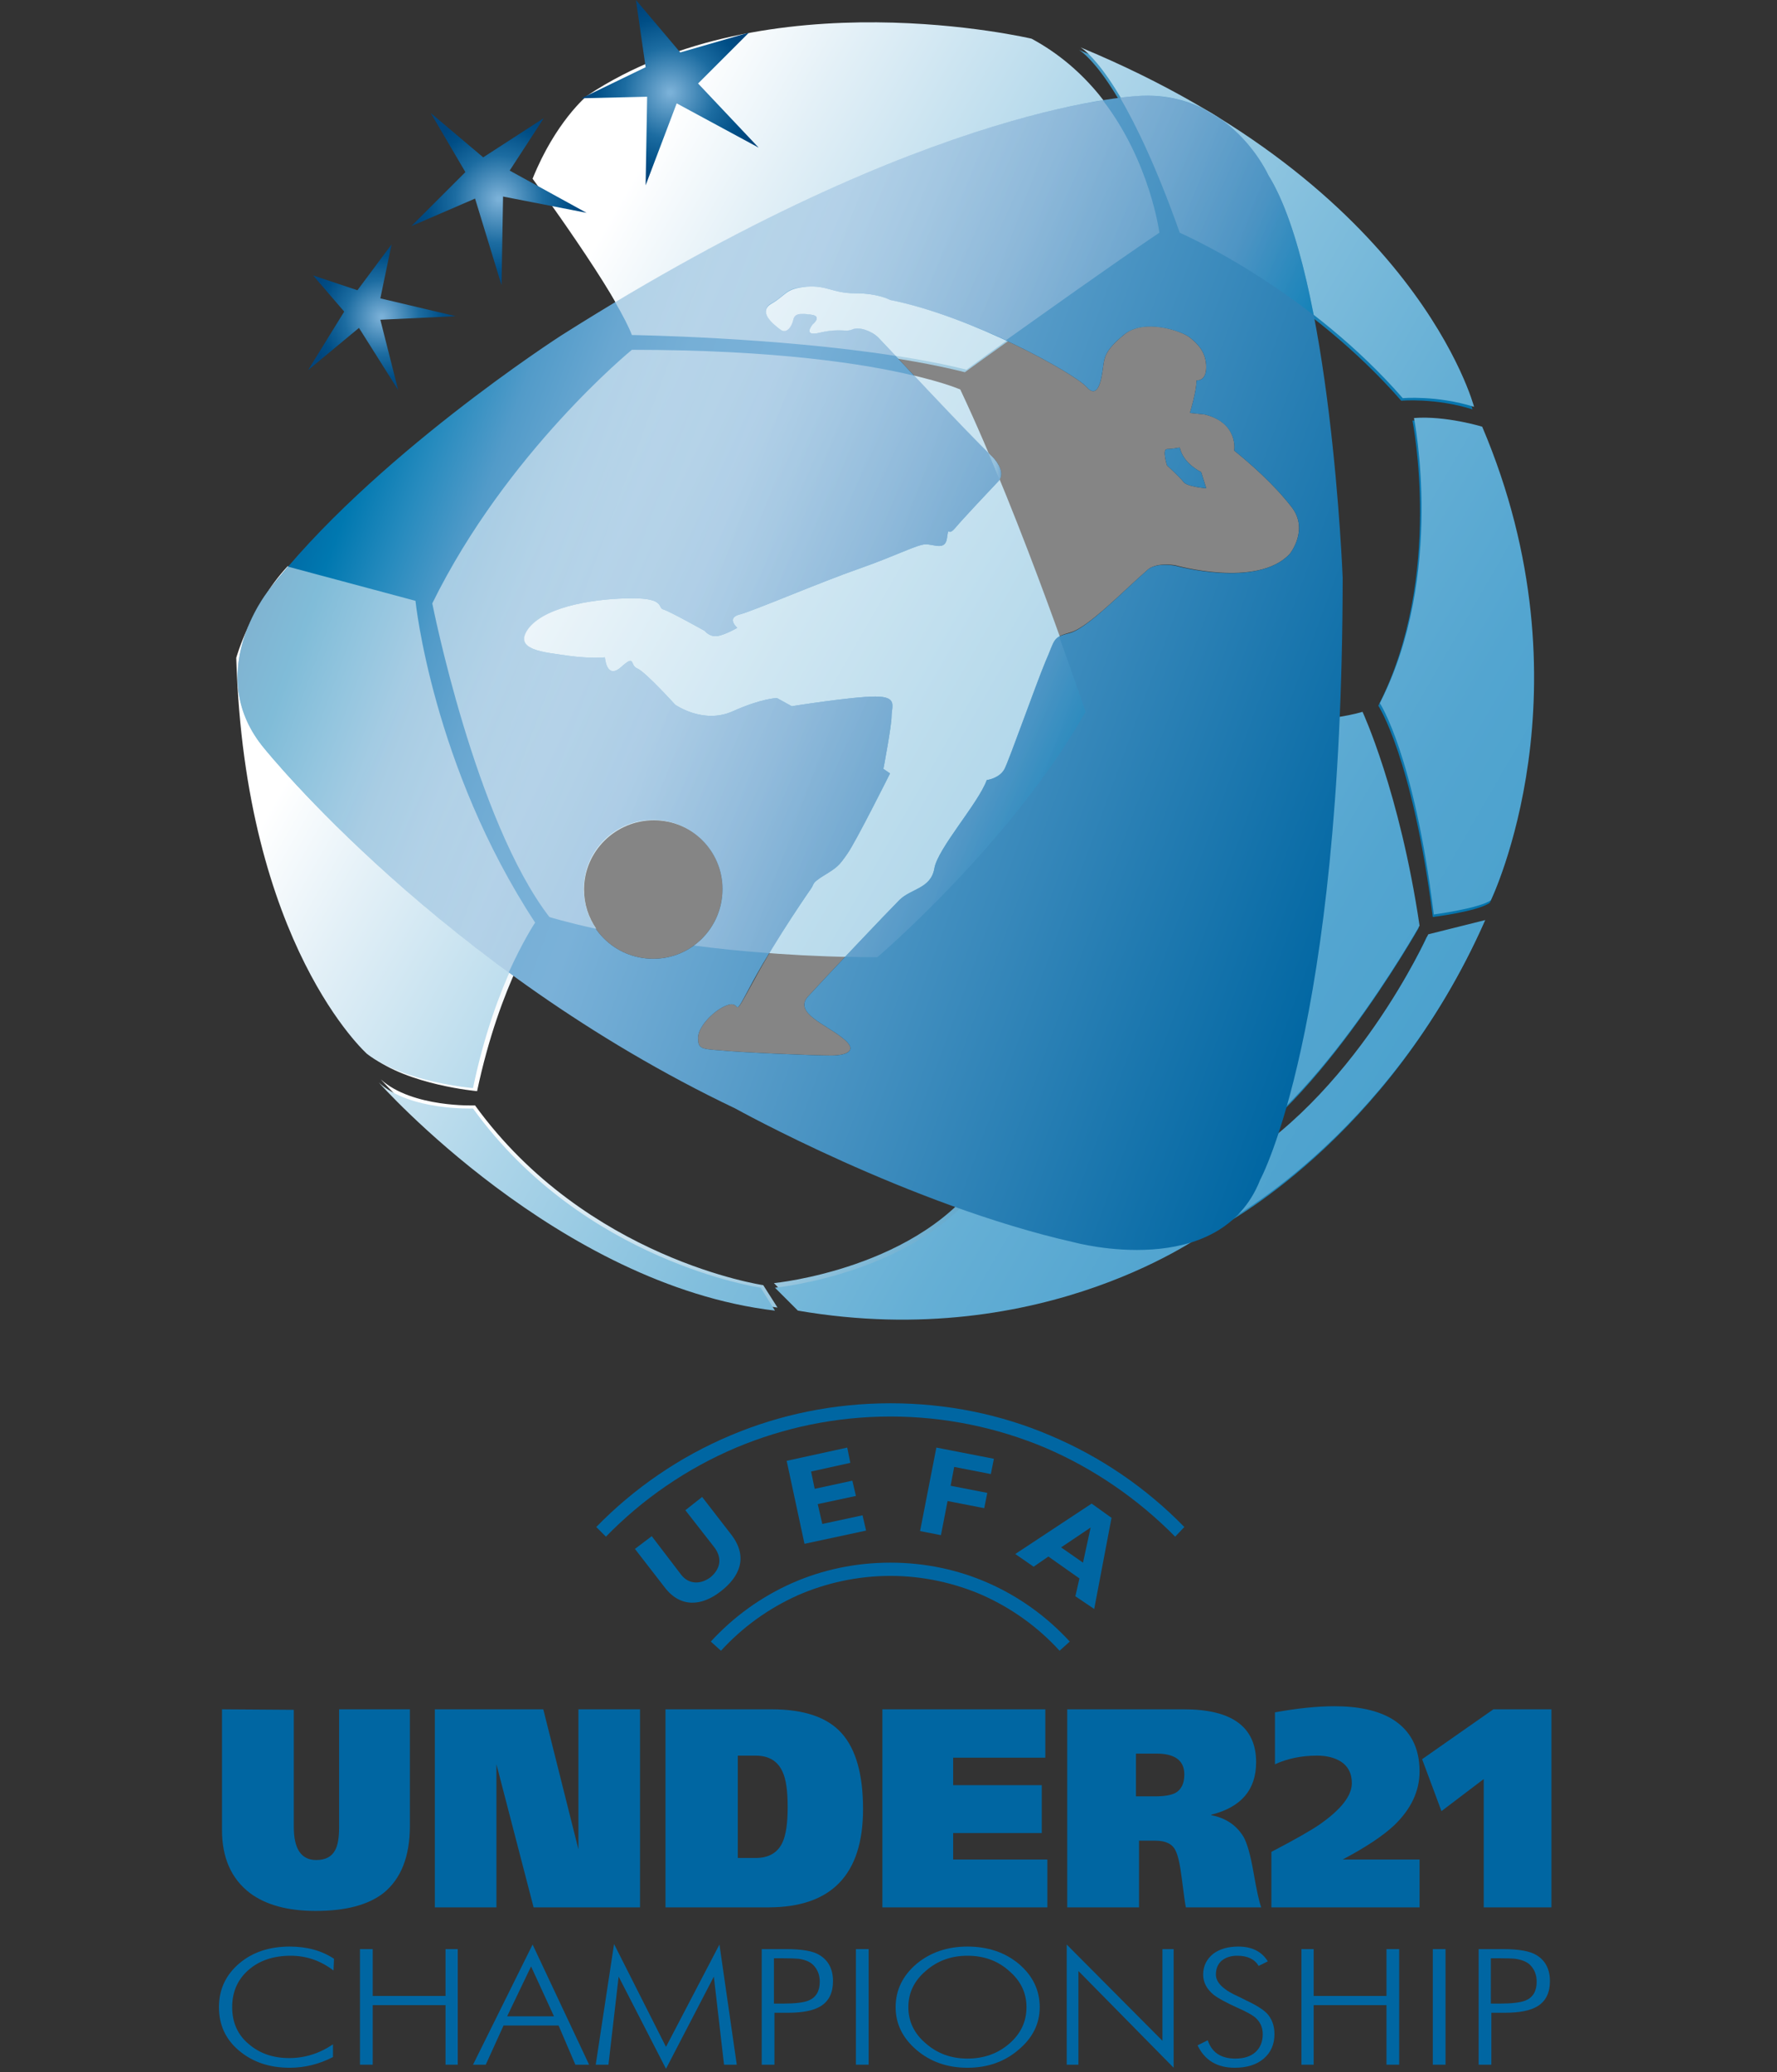
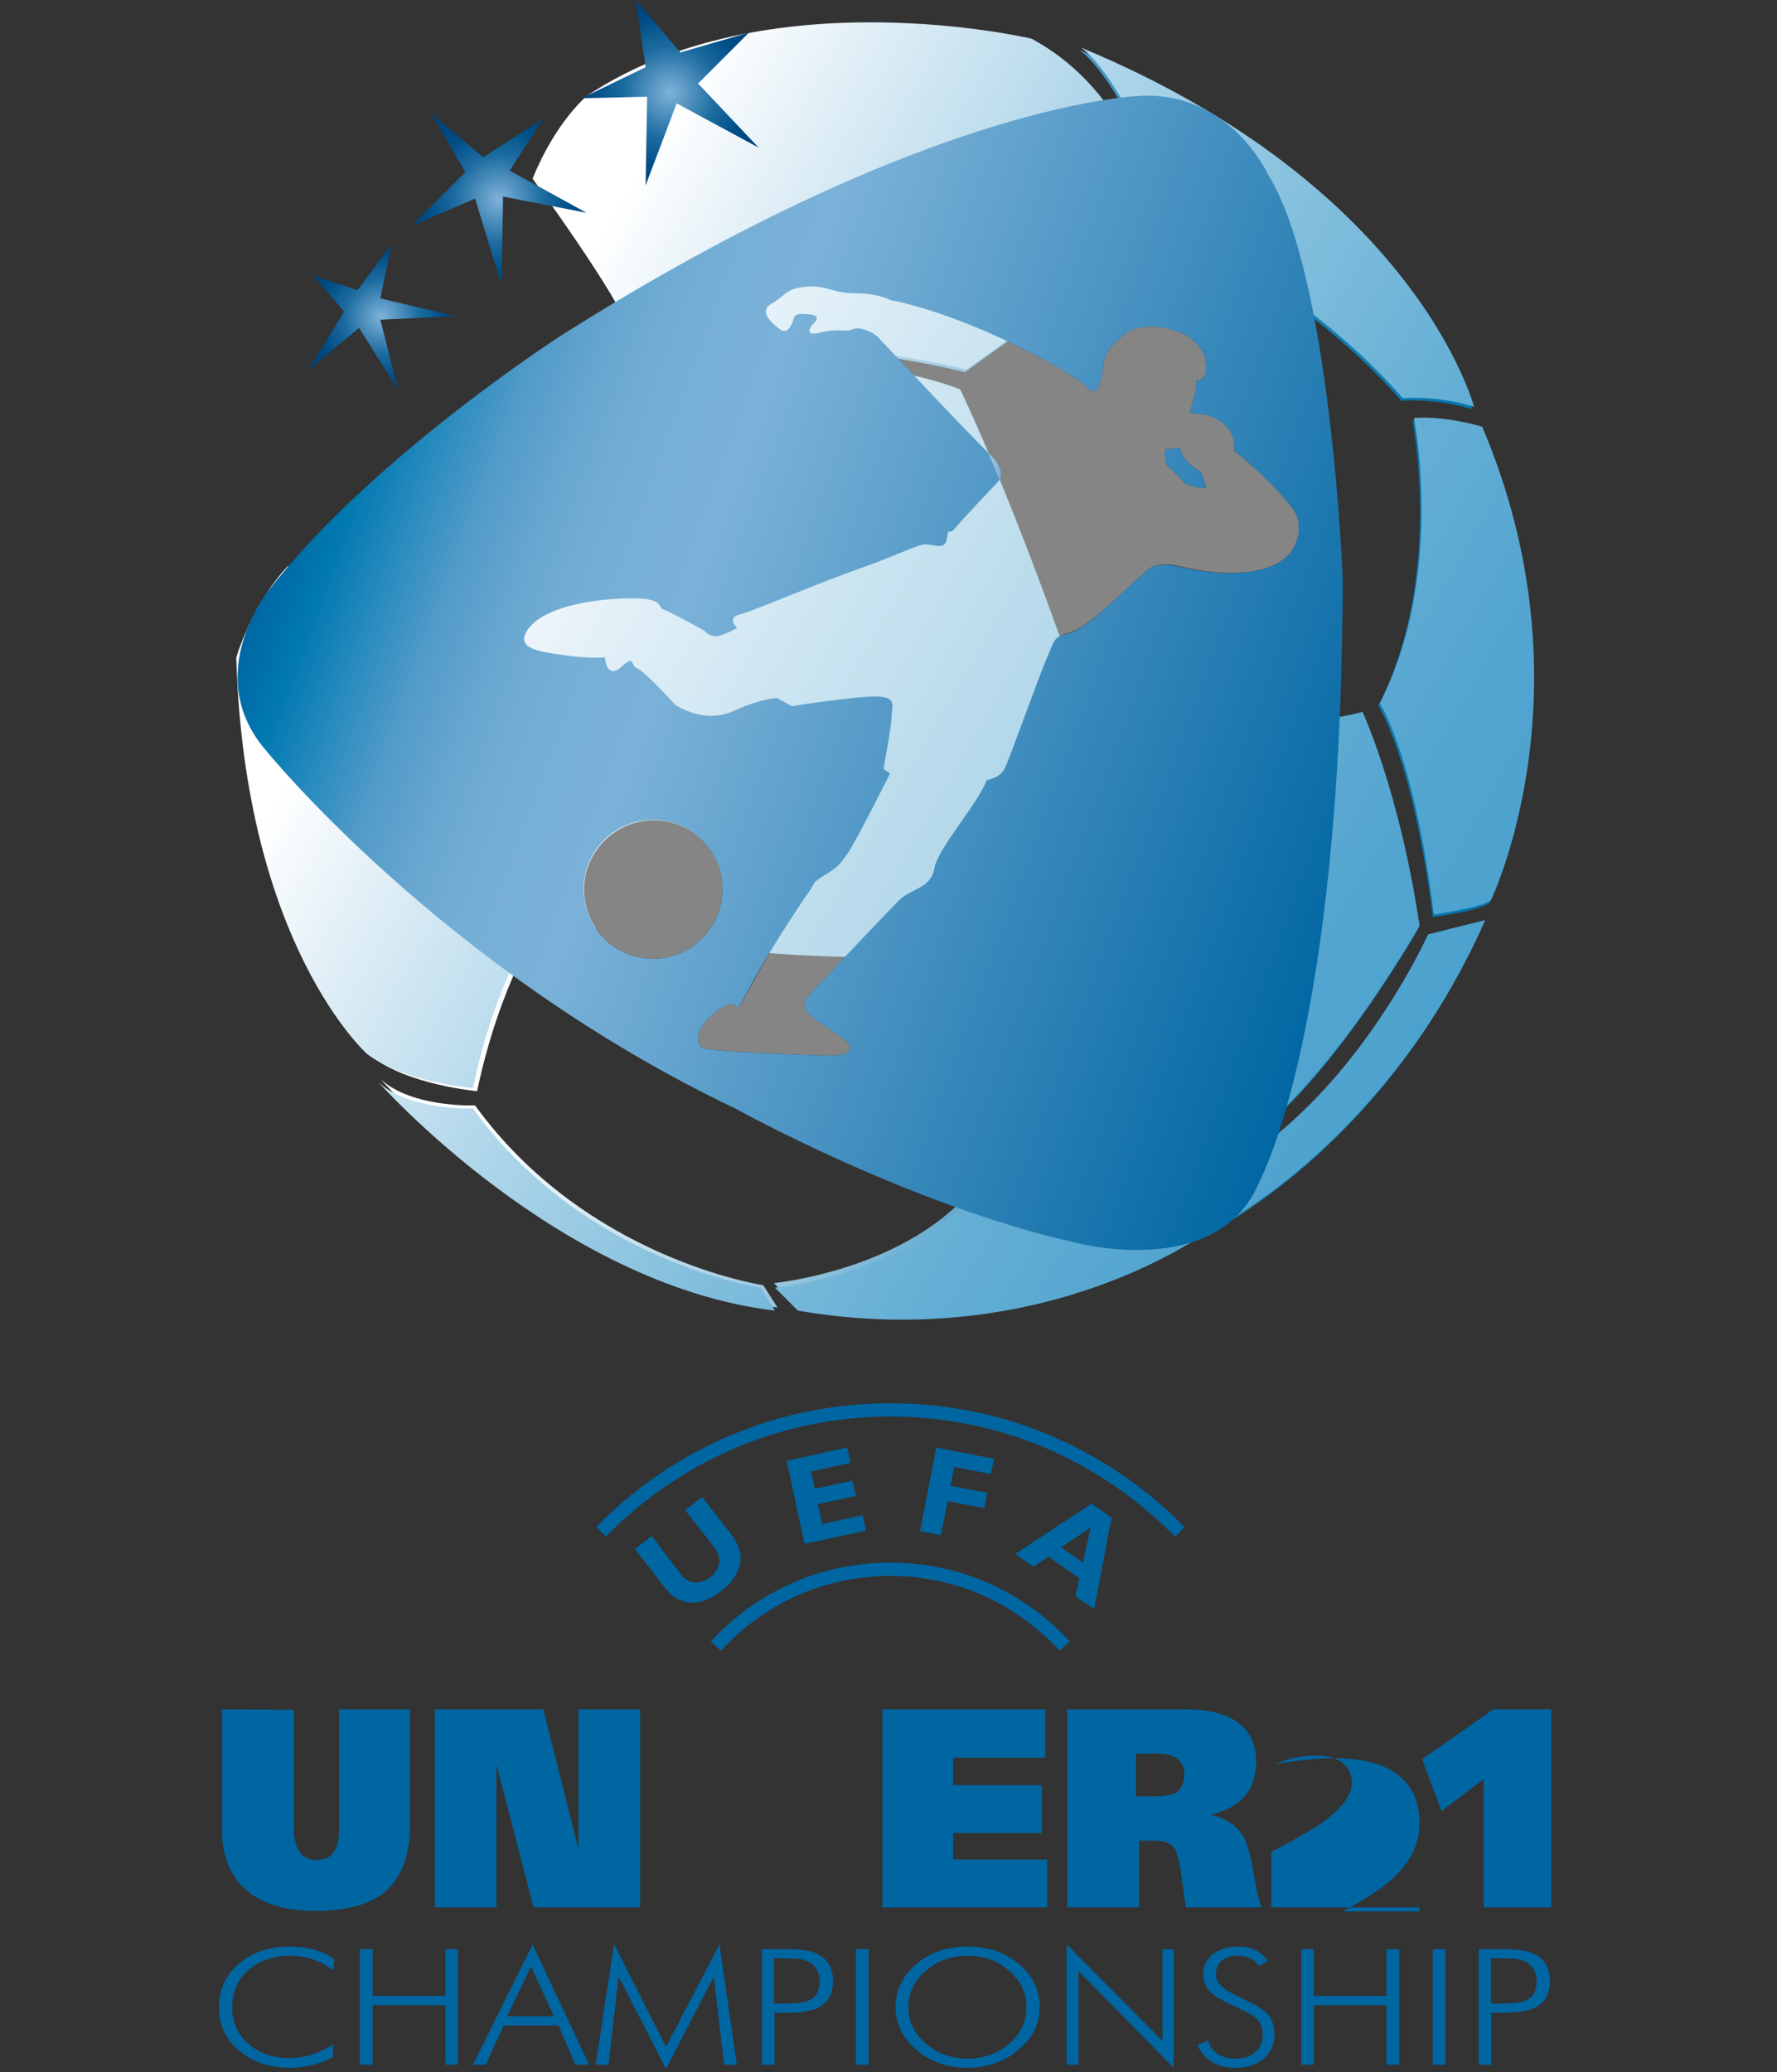
<svg xmlns="http://www.w3.org/2000/svg" version="1.2" viewBox="0 0 349 407" width="349" height="407">
  <rect x="0" y="0" width="349" height="407" fill="#333333" stroke="none" />
  <title>UEFA_Under21_Championship-svg</title>
  <defs>
    <linearGradient id="g1" x2="1" gradientUnits="userSpaceOnUse" gradientTransform="matrix(253.836,0,0,253.351,47.204,131.58)">
      <stop offset=".185" stop-color="#ffffff" />
      <stop offset=".267" stop-color="#d9eaf3" />
      <stop offset=".42" stop-color="#98c6de" />
      <stop offset=".567" stop-color="#62a8cc" />
      <stop offset=".702" stop-color="#3891be" />
      <stop offset=".823" stop-color="#1980b4" />
      <stop offset=".927" stop-color="#0776ae" />
      <stop offset="1" stop-color="#0072ac" />
    </linearGradient>
    <linearGradient id="g2" x2="1" gradientUnits="userSpaceOnUse" gradientTransform="matrix(208.089,120.14,-127.055,220.066,75.982,75.411)">
      <stop offset=".09" stop-color="#ffffff" />
      <stop offset=".188" stop-color="#e3f0f7" />
      <stop offset=".391" stop-color="#add5e9" />
      <stop offset=".581" stop-color="#83bfdd" />
      <stop offset=".751" stop-color="#65afd5" />
      <stop offset=".897" stop-color="#53a5d0" />
      <stop offset="1" stop-color="#4ca2ce" />
    </linearGradient>
    <radialGradient id="g3" cx="0" cy="0" r="1" gradientUnits="userSpaceOnUse" gradientTransform="matrix(17.79,0,0,17.79,131.633,18.188)">
      <stop offset=".022" stop-color="#7ab1d8" />
      <stop offset=".064" stop-color="#72aad2" />
      <stop offset=".506" stop-color="#1c6ca1" />
      <stop offset=".83" stop-color="#004e86" />
      <stop offset="1" stop-color="#00457d" />
    </radialGradient>
    <radialGradient id="g4" cx="0" cy="0" r="1" gradientUnits="userSpaceOnUse" gradientTransform="matrix(17.061,0,0,17.061,97.995,39.111)">
      <stop offset=".022" stop-color="#7ab1d8" />
      <stop offset=".064" stop-color="#72aad2" />
      <stop offset=".506" stop-color="#1c6ca1" />
      <stop offset=".83" stop-color="#004e86" />
      <stop offset="1" stop-color="#00457d" />
    </radialGradient>
    <radialGradient id="g5" cx="0" cy="0" r="1" gradientUnits="userSpaceOnUse" gradientTransform="matrix(14.406,0,0,14.406,74.979,62.288)">
      <stop offset=".022" stop-color="#7ab1d8" />
      <stop offset=".064" stop-color="#72aad2" />
      <stop offset=".506" stop-color="#1c6ca1" />
      <stop offset=".83" stop-color="#004e86" />
      <stop offset="1" stop-color="#00457d" />
    </radialGradient>
    <linearGradient id="g6" x2="1" gradientUnits="userSpaceOnUse" gradientTransform="matrix(210.706,76.691,-75.08,206.28,65.861,75.932)">
      <stop offset="0" stop-color="#0066a2" />
      <stop offset=".049" stop-color="#0078b0" />
      <stop offset=".101" stop-color="#278bbe" />
      <stop offset=".157" stop-color="#529bc9" />
      <stop offset=".216" stop-color="#69a7d1" />
      <stop offset=".28" stop-color="#76afd6" />
      <stop offset=".36" stop-color="#7ab1d8" />
      <stop offset="1" stop-color="#0066a2" />
    </linearGradient>
    <linearGradient id="g7" x2="1" gradientUnits="userSpaceOnUse" gradientTransform="matrix(2.68,0,0,5.506,193.993,91.553)">
      <stop offset=".332" stop-color="#ffffff" />
      <stop offset=".461" stop-color="#fbfcfd" />
      <stop offset=".601" stop-color="#eef3f8" />
      <stop offset=".746" stop-color="#d9e3ef" />
      <stop offset=".894" stop-color="#bbcfe3" />
      <stop offset="1" stop-color="#9fbdd9" />
    </linearGradient>
    <linearGradient id="g8" x2="1" gradientUnits="userSpaceOnUse" gradientTransform="matrix(4.172,0,0,2.53,236.035,22.469)">
      <stop offset=".332" stop-color="#ffffff" />
      <stop offset=".461" stop-color="#fbfcfd" />
      <stop offset=".601" stop-color="#eef3f8" />
      <stop offset=".746" stop-color="#d9e3ef" />
      <stop offset=".894" stop-color="#bbcfe3" />
      <stop offset="1" stop-color="#9fbdd9" />
    </linearGradient>
    <linearGradient id="g9" x2="1" gradientUnits="userSpaceOnUse" gradientTransform="matrix(148.509,69.251,-89.342,191.594,76.5,63.437)">
      <stop offset=".185" stop-color="#ffffff" />
      <stop offset=".29" stop-color="#fbfcfd" />
      <stop offset=".403" stop-color="#f0f4f9" />
      <stop offset=".521" stop-color="#dbe6f2" />
      <stop offset=".641" stop-color="#bed2e8" />
      <stop offset=".763" stop-color="#96bbdb" />
      <stop offset=".886" stop-color="#619fcc" />
      <stop offset="1" stop-color="#0085bd" />
    </linearGradient>
  </defs>
  <style>
		.s0 { fill: url(#g1) } 
		.s1 { fill: url(#g2) } 
		.s2 { opacity: .4;fill: #ffffff } 
		.s3 { fill: url(#g3) } 
		.s4 { fill: url(#g4) } 
		.s5 { fill: url(#g5) } 
		.s6 { fill: url(#g6) } 
		.s7 { opacity: .4;fill: url(#g7) } 
		.s8 { opacity: .4;fill: url(#g8) } 
		.s9 { fill: url(#g9) } 
		.s10 { fill: #0066a2 } 
	</style>
  <g id="Layer">
    <path id="Layer" class="s0" d="m231.5 46.2q0 0 0.3 0.1c2.8 1.3 25.5 11.9 43.4 32.4 0 0 6.7-0.6 14 1.7 0 0-11.2-43.1-77.3-70.6 0 0 8.4 4.5 19.6 36.4zm-138.2 170.9c0 0-12.3 0.5-18.5-5.1 0 0 35.3 39.8 77.9 44.8l-2.8-4.4c0 0-34.7-5.1-56.6-35.3zm96.2-144c0 0 22.4-16.2 38.1-26.9 0 0-3.4-26.3-25.2-38.1 0 0-52.1-12.3-87.4 11.2 0 0-4.8 5.3-9.3 16.5 0 0 15.6 22.2 18.4 30.1 0 0 40.7 1 65.4 7.2zm-83.5 108.7c-20.1-30.8-23.5-63.3-23.5-63.3l-25.2-6.7c-7.3 7.8-10.1 17.9-10.1 17.9 1.7 56.5 25.8 77.8 25.8 77.8 7.2 5.6 20.7 6.8 20.7 6.8 4.5-21.3 12.3-32.5 12.3-32.5zm184.9-97.5c0 0-7.3-2.2-13.5-1.7 0 0 6.2 30.8-6.7 56 0 0 6.7 10.1 10.7 41.5 0 0 8.9-1.1 11.2-2.8 0 0 20.1-41.5-1.7-93zm-51 146.2l-0.6 10.6c0 0 33.1-16.8 52.1-59.9l-11.2 2.8c0 0-14.5 32.5-40.3 46.5zm38.7-48.2c-4-26.3-11.2-42-11.2-42-12.9 3.9-52.1 1.7-52.1 1.7-14 24.6-41.5 48.7-41.5 48.7 15.7 25.2 20.7 38.1 20.7 38.1 21.3 4.5 43.2-0.5 43.2-0.5 19-7.3 40.9-46 40.9-46zm-85.2 47.9c-12.3 19-41.4 21.8-41.4 21.8l4.4 4.5c48.8 8.4 80.7-15.7 80.7-15.7v-10.1c-27.4 4.5-43.7-0.5-43.7-0.5z" />
    <path id="Layer" class="s1" d="m92.9 217.7c0 0-12.4 0.5-18.5-5.1 0 0 35.3 39.8 77.8 44.8l-2.8-4.5c0 0-34.7-5-56.5-35.2zm12.3-36.4c-20.2-30.9-23.5-63.3-23.5-63.3l-25.2-6.8c-7.3 7.9-10.1 18-10.1 18 1.7 56.5 25.7 77.8 25.7 77.8 7.3 5.6 20.8 6.7 20.8 6.7 4.4-21.2 12.3-32.4 12.3-32.4zm126.6-135.6q0 0 0.3 0.1c2.7 1.3 25.5 11.9 43.4 32.4 0 0 6.7-0.6 14 1.7 0 0-11.2-43.2-77.3-70.6 0 0 8.4 4.5 19.6 36.4zm-42 26.9c0 0 22.4-16.3 38.1-26.9 0 0-3.4-26.3-25.3-38.1 0 0-52-12.3-87.3 11.2 0 0-6.2 5.1-10.7 16.3 0 0 16.8 22.9 19.6 30.8 0 0 40.9 0.5 65.6 6.7zm-72.7 109.8c-1.5-2.2-2.4-4.8-2.4-7.7 0-7.5 6.2-13.6 13.7-13.6 7.6 0 13.7 6.1 13.7 13.6 0 4.5-2.2 8.5-5.5 11 9.9 1.3 22 2.3 35.8 2.3 0 0 26.3-22.4 40.9-48.2 0 0-12.3-37-24.7-63.3 0 0-17.3-7.8-64.4-7.8 0 0-24.6 20.1-39.2 49.8 0 0 8.4 42.6 23 61.6 0 0 3.2 1 9.1 2.3zm123.1 47.6l-0.6 10.6c0 0 33.1-16.8 52.1-59.9l-11.2 2.8c0 0-14.6 32.5-40.3 46.5zm50.9-146.2c0 0-7.2-2.2-13.4-1.7 0 0 6.2 30.8-6.7 56 0 0 6.7 10.1 10.6 41.5 0 0 9-1.2 11.2-2.8 0 0 20.2-41.5-1.7-93zm-97.4 147.3c-12.3 19-41.5 21.8-41.5 21.8l4.5 4.5c48.7 8.4 80.7-15.7 80.7-15.7v-10c-27.5 4.4-43.7-0.6-43.7-0.6zm85.1-49.3c-3.9-26.3-11.2-42-11.2-42-12.9 3.9-52.1 1.7-52.1 1.7-14 24.6-41.4 48.7-41.4 48.7 15.7 25.2 20.7 38.1 20.7 38.1 21.3 4.5 43.1-0.6 43.1-0.6 19.1-7.2 40.9-45.9 40.9-45.9z" />
    <path id="Layer" fill-rule="evenodd" class="s2" d="m253.3 108.8c-6.4 6.8-22.5 2.2-22.5 2.2-4.2-0.6-5.5 1-5.5 1-4.2 3.6-11.6 11.3-15.1 12.2-3.6 1-2.9 1.3-4.9 5.8-1.9 4.5-7 19-8 21-1 1.9-3.5 2.2-3.5 2.2-1.6 4.5-9.7 13.5-10.3 17.4-0.7 3.9-4.5 3.9-6.8 6.1-2.3 2.3-15.1 15.8-18 19-2.9 3.2 3.5 5.5 6.7 8.1 3.3 2.5 1 3.5-2.2 3.5-3.2 0-17.7-0.6-21.6-1-3.9-0.3-4.5-0.3-4.5-2.5 0-2.3 3.5-5.8 6.1-6.5 2.6-0.6 0.3 3.6 4.9-4.8 4.5-8.4 11.2-18 11.2-18 0.7-1 0-1 2.6-2.6 2.6-1.6 2.9-1.9 4.5-4.2 1.6-2.2 8.4-15.8 8.4-15.8l-1.3-0.9c0 0 1.6-8.4 1.6-10.3 0-2 1.3-3.9-3.2-3.9-4.5 0-16.4 1.9-16.4 1.9l-2.9-1.6c0 0-2.9 0-8.7 2.6-5.8 2.6-11.3-1.3-11.3-1.3 0 0-5.8-6.4-7.4-7.1-1.6-0.6-0.3-2.9-3.2-0.3-2.9 2.6-3.2-1.9-3.2-1.9 0 0-2.6 0.3-7.1-0.3-4.5-0.7-11.3-1-7.7-5.5 3.5-4.5 13.8-5.8 20.2-5.8 6.5 0 4.9 1.9 6.1 2.2 1.3 0.4 8.1 4.2 8.1 4.2 0 0 1 1.3 2.6 1 1.6-0.3 3.8-1.6 3.8-1.6 0 0-2.2-1.9 0.4-2.6 2.5-0.6 16-6.4 23.5-9 7.4-2.6 11.5-4.8 13.1-4.8 1.7 0 3.9 1.3 4.2-1.3 0.4-2.6 0 0 1.6-2 1.7-1.9 6.5-7 8.4-9 1.9-1.9-1-4.8-1-4.8-4.8-4.5-21.2-22.2-22.5-23.5-1.3-1.3-3.8-2.2-5.1-1.6-1.3 0.6-2.3-0.3-6.2 0.6-3.8 1-1.6-1.6-1.6-1.6 0 0 2-1.6-0.3-1.9-2.2-0.3-3.2-0.3-3.5 1-0.3 1.3-1.3 2.9-2.6 1.9-1.3-1-4.5-3.5-1.6-5.2 2.9-1.6 2.6-2.8 6.8-3.2 4.1-0.3 5.1 1.3 9.6 1.3 4.5 0 6.8 1.3 6.8 1.3 16.1 3.2 36.3 14.5 38.6 17.1 2.2 2.5 2.9-1.3 3.2-3.6 0.3-2.2 0.3-3.5 4.2-6.7 3.9-3.3 11.3-0.7 12.9 0.6 1.6 1.3 3.2 2.9 3.2 5.8 0 2.9-1.9 2.6-1.9 2.6 0 2.2-1.3 6.4-1.3 6.4l2.9 0.3c6.7 1.6 5.8 7.1 5.8 7.1 3.2 2.6 7.7 6.5 11.2 11 3.6 4.5-0.3 9.3-0.3 9.3zm-125 79.5c-7.6 0-13.7-6.1-13.7-13.7 0-7.5 6.1-13.7 13.7-13.7 7.5 0 13.6 6.2 13.6 13.7 0 7.6-6.1 13.7-13.6 13.7zm108.6-92.4l-1-3.2c0 0-3.5-1.6-4.2-4.8 0 0-1.6 0.3-2.5 0.3-1 0 0 3.2 0 3.2 0 0 2.5 2.3 3.2 3.2 0.6 1 4.5 1.3 4.5 1.3zm0 0q0 0 0 0z" />
    <path id="Layer" class="s3" d="m124.9 0l1.9 13.2-12.6 6.1 12.9-0.3-0.3 17.4 6.1-16.1 16.1 8.7-11.9-12.6 10-10-13.5 3.9z" />
    <path id="Layer" class="s4" d="m106.8 23.2l-6.7 10.3 15.1 8.3-16.4-3.2-0.3 17.4-5.2-17-12.5 5.4 10.6-10.6-6.8-11.6 10.3 8.7z" />
    <path id="Layer" class="s5" d="m61.5 54.1l6.1 7.1-7.1 11.5 10-8.3 7.7 12.2-3.5-13.8 14.8-0.7-14.8-3.5 2.2-10.6-6.7 9z" />
    <path id="Layer" fill-rule="evenodd" class="s6" d="m263.7 113.5c-0.1 88.7-16.2 118.2-16.2 118.2-7.9 20.1-36.5 12.3-36.5 12.3-32.4-7.3-66.6-26.3-66.6-26.3-57.7-27.5-92.4-70.6-92.4-70.6-12.3-14.6 0.5-30.8 0.5-30.8 20.2-26.3 57.7-50.4 57.7-50.4 73.4-46.5 114.3-47.1 114.3-47.1 17.4-0.5 24.6 15.6 24.6 15.6 12.3 19.7 14.6 79.1 14.6 79.1zm-10.4-4.7c0 0 3.9-4.8 0.3-9.3-3.5-4.5-8-8.4-11.2-11 0 0 0.9-5.4-5.8-7.1l-2.9-0.3c0 0 1.3-4.2 1.3-6.4 0 0 1.9 0.3 1.9-2.6 0-2.9-1.6-4.5-3.2-5.8-1.6-1.3-9-3.8-12.9-0.6-3.9 3.2-3.9 4.5-4.2 6.7-0.3 2.3-1 6.1-3.2 3.6-2.3-2.6-22.5-13.9-38.6-17.1 0 0-2.3-1.3-6.8-1.3-4.5 0-5.5-1.6-9.6-1.3-4.2 0.4-3.9 1.6-6.8 3.3-2.9 1.6 0.3 4.1 1.6 5.1 1.3 1 2.3-0.6 2.6-1.9 0.3-1.3 1.3-1.3 3.5-1 2.3 0.3 0.3 1.9 0.3 1.9 0 0-2.2 2.6 1.6 1.6 3.9-0.9 4.9 0 6.2-0.6 1.3-0.6 3.8 0.3 5.1 1.6 1.3 1.3 17.7 19 22.5 23.5 0 0 2.9 2.9 1 4.8-1.9 2-6.7 7.1-8.4 9.1-1.6 1.9-1.2-0.7-1.6 1.9-0.3 2.6-2.5 1.3-4.2 1.3-1.6 0-5.7 2.2-13.1 4.8-7.5 2.6-21 8.4-23.5 9-2.6 0.7-0.4 2.6-0.4 2.6 0 0-2.2 1.3-3.8 1.6-1.6 0.3-2.6-1-2.6-1 0 0-6.8-3.8-8.1-4.2-1.2-0.3 0.4-2.2-6.1-2.2-6.4 0-16.7 1.3-20.3 5.8-3.5 4.5 3.3 4.8 7.8 5.5 4.5 0.6 7.1 0.3 7.1 0.3 0 0 0.3 4.5 3.2 1.9 2.9-2.6 1.6-0.3 3.2 0.3 1.6 0.7 7.4 7.1 7.4 7.1 0 0 5.5 3.9 11.3 1.3 5.8-2.6 8.7-2.6 8.7-2.6l2.9 1.6c0 0 11.9-1.9 16.4-1.9 4.5 0 3.2 1.9 3.2 3.9 0 1.9-1.6 10.3-1.6 10.3l1.3 0.9c0 0-6.8 13.6-8.4 15.8-1.6 2.3-1.9 2.6-4.5 4.2-2.6 1.6-1.9 1.6-2.6 2.6 0 0-6.7 9.6-11.3 18-4.5 8.4-2.2 4.2-4.8 4.8-2.6 0.7-6.1 4.2-6.1 6.5 0 2.2 0.6 2.2 4.5 2.5 3.9 0.4 18.4 1 21.6 1 3.2 0 5.5-1 2.2-3.5-3.2-2.6-9.6-4.9-6.7-8.1 2.9-3.2 15.7-16.7 18-19 2.3-2.2 6.1-2.2 6.8-6.1 0.6-3.9 8.7-12.9 10.3-17.4 0 0 2.5-0.3 3.5-2.2 1-2 6.1-16.4 8-21 2-4.5 1.3-4.8 4.9-5.7 3.5-1 10.9-8.7 15.1-12.3 0 0 1.3-1.6 5.5-0.9 0 0 16.1 4.5 22.5-2.3zm-125 79.5c7.5 0 13.6-6.1 13.6-13.7 0-7.5-6.1-13.6-13.6-13.6-7.6 0-13.7 6.1-13.7 13.6 0 7.6 6.1 13.7 13.7 13.7zm107.6-95.6l1 3.2c0 0-3.9-0.3-4.5-1.3-0.7-0.9-3.2-3.2-3.2-3.2 0 0-1-3.2 0-3.2 0.9 0 2.5-0.3 2.5-0.3 0.7 3.2 4.2 4.8 4.2 4.8z" />
    <path id="Layer" class="s7" d="m195 89.8q-0.4-0.4-1-1 1.2 2.7 2.3 5.5c1.3-1.9-1.3-4.5-1.3-4.5z" />
-     <path id="Layer" class="s8" d="m236 21.2q2.2 1.3 4.2 2.5-1.9-1.4-4.2-2.5z" />
    <g id="Layer">
      <g id="Layer" style="opacity: .5">
        <g id="Layer">
-           <path id="Layer" class="s9" d="m249.1 34.4c0 0-2.7-6.1-8.9-10.7q-2-1.2-4.2-2.5c-3.2-1.5-7-2.5-11.5-2.4 0 0-1.5 0-4.5 0.4 3.2 5.5 7.2 13.8 11.7 26.5q0 0 0.2 0.1c2 0.9 13.4 6.2 26.1 16.1-2.1-11-5-21.2-8.9-27.5zm-74.3 117.5l-1.3-0.9c0 0 1.6-8.4 1.6-10.3 0-2 1.3-3.9-3.2-3.9-4.5 0-16.4 1.9-16.4 1.9l-2.9-1.6c0 0-2.9 0-8.7 2.6-5.8 2.6-11.3-1.3-11.3-1.3 0 0-5.8-6.4-7.4-7.1-1.6-0.6-0.3-2.9-3.2-0.3-2.9 2.6-3.2-1.9-3.2-1.9 0 0-2.6 0.3-7.1-0.3-4.5-0.7-11.3-1-7.7-5.5 3.5-4.5 13.8-5.8 20.2-5.8 6.5 0 4.9 1.9 6.1 2.2 1.3 0.4 8.1 4.2 8.1 4.2 0 0 1 1.3 2.6 1 1.6-0.3 3.8-1.6 3.8-1.6 0 0-2.2-1.9 0.4-2.6 2.5-0.6 16-6.4 23.5-9 7.4-2.6 11.5-4.8 13.1-4.8 1.7 0 3.9 1.3 4.2-1.3 0.4-2.6 0 0 1.6-1.9 1.7-2 6.5-7.1 8.4-9.1q0.2-0.1 0.3-0.3-1.1-2.8-2.3-5.5c-3.3-3.3-9.5-9.8-14.4-15-9.5-2.3-27.1-5.1-55.5-5.1 0 0-24.6 20.1-39.2 49.8 0 0 8.4 42.6 23 61.6 0 0 3.2 1 9.1 2.3-1.5-2.2-2.4-4.9-2.4-7.8 0-7.5 6.1-13.6 13.7-13.6 7.5 0 13.6 6.1 13.6 13.6 0 4.6-2.2 8.6-5.6 11.1 4.5 0.6 9.4 1.1 14.8 1.5 4-6.7 8.2-12.7 8.2-12.7 0.7-1 0-1 2.6-2.6 2.6-1.6 2.9-1.9 4.5-4.2 1.6-2.2 8.4-15.8 8.4-15.8zm30.5-21.8c-1.9 4.5-7 18.9-8 20.9-1 1.9-3.5 2.2-3.5 2.2-1.6 4.5-9.7 13.5-10.3 17.4-0.7 3.9-4.5 3.9-6.8 6.1-1.3 1.3-6.3 6.5-10.7 11.2q3.1 0.1 6.3 0.1c0 0 26.3-22.4 40.9-48.2 0 0-2-5.9-5.2-14.8-1.2 0.7-1.3 1.8-2.7 5.1zm-148.7-18.8q-2.1 2.5-4.1 5c0 0-12.8 16.2-0.5 30.8 0 0 17.4 21.6 47.9 43.9 2.9-6.4 5.2-9.8 5.2-9.8-20.2-30.8-23.5-63.2-23.5-63.2zm64.2-52c1.5 2.6 2.7 4.9 3.3 6.5 0 0 28.1 0.4 51.8 4.1-1.8-1.9-3.1-3.3-3.4-3.6-1.3-1.3-3.9-2.3-5.2-1.6-1.2 0.6-2.2-0.4-6.1 0.6-3.8 1-1.6-1.6-1.6-1.6 0 0 2-1.6-0.3-1.9-2.3-0.4-3.2-0.4-3.5 0.9-0.4 1.3-1.3 2.9-2.6 2-1.3-1-4.5-3.6-1.6-5.2 2.9-1.6 2.5-2.9 6.7-3.2 4.2-0.3 5.2 1.3 9.7 1.3 4.5 0 6.7 1.3 6.7 1.3 7.5 1.5 15.8 4.7 22.9 7.9 7.9-5.6 20.3-14.5 30.1-21.1 0 0-1.8-13.9-11.1-26-14.1 2.2-47 10.4-95.8 39.6z" />
-         </g>
+           </g>
      </g>
    </g>
  </g>
  <g id="Layer">
    <g id="Layer">
      <path id="Layer" class="s10" d="m57.7 335.8v23q0 6.5 4.4 6.5 2.7 0 3.7-1.9 0.8-1.4 0.8-4.5v-23.2h13.9v22.9q0 9-5.2 13.2-4.5 3.5-13.3 3.5-8.2 0-12.9-3.5-5.5-4.2-5.5-12.4v-23.7z" />
      <path id="Layer" class="s10" d="m85.4 374.6v-38.9h21.3l6.9 27.5v-27.5h12.1v38.9h-20.9l-7.3-28.1v28.1z" />
-       <path id="Layer" fill-rule="evenodd" class="s10" d="m130.7 374.6v-38.9h20.8q9.6 0 13.8 4.7 4.2 4.7 4.2 14.9 0 19.3-18.6 19.3zm14.2-29.8v20.1h3.5q3.9 0 5.3-3.1 1-2.2 1-6.9 0-4.8-1-6.9-1.4-3.2-5.3-3.2z" />
      <path id="Layer" class="s10" d="m173.3 374.6v-38.9h32v9.5h-18.1v5.4h17.4v9.4h-17.4v5.2h18.5v9.4c0 0-32.4 0-32.4 0z" />
      <path id="Layer" fill-rule="evenodd" class="s10" d="m209.6 374.6v-38.9h22.9q14.2 0 14.2 10.4 0 8.1-8.8 10.3v0.1q4.2 0.8 6.3 4.2 1.1 1.9 2 7.1 0.9 5.2 1.5 6.8h-14.8q-0.2-0.9-0.8-5.7-0.5-4-1.2-5.4-0.9-2-4-2h-3.2v13.1zm13.5-30.2v8.4h3.7q2.8 0 4.1-0.7 1.7-1 1.7-3.6 0-4.1-5.5-4.1z" />
-       <path id="Layer" class="s10" d="m278.8 365.2v9.4h-29.1v-10.9q6.9-3.6 9.5-5.4 6.3-4.4 6.3-8.1 0-2.8-2.1-4.2-1.9-1.2-4.7-1.2-4.6 0-8.3 1.7v-10.2q6.6-1.2 11.7-1.2 7.1 0 11.3 2.5 5.4 3.3 5.4 10.3 0 5.8-5 10.6-3.3 3.1-10.1 6.7c0 0 15.1 0 15.1 0z" />
+       <path id="Layer" class="s10" d="m278.8 365.2v9.4h-29.1v-10.9q6.9-3.6 9.5-5.4 6.3-4.4 6.3-8.1 0-2.8-2.1-4.2-1.9-1.2-4.7-1.2-4.6 0-8.3 1.7q6.6-1.2 11.7-1.2 7.1 0 11.3 2.5 5.4 3.3 5.4 10.3 0 5.8-5 10.6-3.3 3.1-10.1 6.7c0 0 15.1 0 15.1 0z" />
      <path id="Layer" class="s10" d="m283.1 355.7l-3.8-10.2 14-9.8h11.4v38.9h-13.3v-25.2z" />
    </g>
    <g id="Layer">
      <path id="Layer" class="s10" d="m65.5 387q-3.8-2.9-8.4-2.9-5.1 0-8.3 2.8-3.2 2.8-3.2 7.3 0 4.5 3.2 7.2 3.2 2.8 8 2.8 4.6 0 8.6-2.7v2.5q-4.1 2.1-8.5 2.1-6 0-10-3.4-3.9-3.3-3.9-8.5 0-5.2 4-8.6 3.9-3.3 9.9-3.3 5.1 0 8.7 2.4z" />
      <path id="Layer" class="s10" d="m70.7 405.5v-22.7h2.5v9.2h14.3v-9.2h2.4v22.7h-2.4v-11.7h-14.3v11.7z" />
      <path id="Layer" fill-rule="evenodd" class="s10" d="m92.9 405.5l11.7-23.6 11.1 23.6h-2.7l-3.3-7.7h-10.8l-3.5 7.7zm6.7-9.5h9.2l-4.5-9.8z" />
      <path id="Layer" class="s10" d="m130.8 406.3l-9.3-18.1-2 17.3h-2.5l3.6-23.7 10.2 20.2 10.5-20.1 3.4 23.6h-2.5l-2-17.3z" />
      <path id="Layer" fill-rule="evenodd" class="s10" d="m149.6 405.5v-22.7h4.8q4.8 0 6.6 1.2 2.6 1.6 2.6 5.1 0 3.4-2.4 4.9-2.1 1.3-6.4 1.3h-2.7v10.2zm2.4-12h1.7q3.7 0 5.1-0.6 2.2-0.9 2.2-3.7 0-2-1.3-3.3-0.9-0.9-2.8-1.2-1-0.1-3.2-0.1h-1.7c0 0 0 8.9 0 8.9z" />
      <path id="Layer" class="s10" d="m168.1 405.5v-22.7h2.5v22.7z" />
      <path id="Layer" fill-rule="evenodd" class="s10" d="m204.2 394.2q0 4.9-4.2 8.4-4.1 3.5-10 3.5-5.9 0-10-3.5-4.1-3.5-4.1-8.4 0-5 4.1-8.5 4.1-3.4 10-3.4 6 0 10.1 3.4 4.1 3.5 4.1 8.5zm-14.2 10.1q4.9 0 8.3-3 3.3-2.9 3.3-7.1 0-4.2-3.4-7.1-3.3-3-8.2-3-4.8 0-8.2 3-3.4 2.9-3.4 7.1 0 4.2 3.4 7.1 3.4 3 8.2 3z" />
      <path id="Layer" class="s10" d="m209.5 405.5v-23.6l18.8 18.9v-18h2.2v23.3l-18.7-19v18.4c0 0-2.3 0-2.3 0z" />
      <path id="Layer" class="s10" d="m235.2 401.7l2-1q1.2 3.6 5.4 3.6 2.6 0 4-1.3 1.4-1.3 1.4-3.5 0-2-1.5-3.3-1-0.8-3.5-1.9-3.3-1.5-4.6-2.5-2.1-1.7-2.1-4 0-2.5 2-4.1 1.9-1.4 4.9-1.4 4 0 5.8 2.9l-1.8 0.9q-1.2-2-4.2-2-1.9 0-3.1 1-1.1 1-1.1 2.7 0 2.4 4.6 4.4l1.2 0.6q3 1.4 4.2 2.6 1.5 1.6 1.5 4.1 0 3-2.1 4.8-2.1 1.8-5.7 1.8-5.2 0-7.3-4.4z" />
      <path id="Layer" class="s10" d="m255.6 405.5v-22.7h2.4v9.2h14.3v-9.2h2.5v22.7h-2.5v-11.7h-14.3v11.7z" />
      <path id="Layer" class="s10" d="m281.4 405.5v-22.7h2.5v22.7z" />
      <path id="Layer" fill-rule="evenodd" class="s10" d="m290.4 405.5v-22.7h4.8q4.7 0 6.6 1.2 2.6 1.6 2.6 5.1 0 3.4-2.4 4.9-2.1 1.3-6.4 1.3h-2.7v10.2zm2.4-12h1.7q3.6 0 5.1-0.6 2.2-0.9 2.2-3.7 0-2-1.3-3.3-0.9-0.9-2.9-1.2-0.9-0.1-3.1-0.1h-1.7z" />
    </g>
    <g id="Layer">
      <path id="Layer" class="s10" d="m230.8 301.8c-7.3-7.4-16-13.4-25.6-17.5-9.3-3.9-19.6-6.1-30.3-6.1-10.8 0-21 2.2-30.3 6.1-9.7 4.1-18.4 10.1-25.6 17.5l-1.9-1.9c7.4-7.6 16.4-13.8 26.4-18 9.7-4.1 20.3-6.3 31.4-6.3 11.1 0 21.7 2.2 31.3 6.3 10 4.2 19 10.4 26.4 18z" />
      <path id="Layer" class="s10" d="m208.1 324.2c-4.2-4.6-9.3-8.3-15.1-10.9-5.5-2.4-11.7-3.8-18.1-3.8-6.5 0-12.7 1.4-18.2 3.8-5.8 2.6-10.9 6.3-15.1 10.9l-2-1.8c4.5-4.9 9.9-8.8 16-11.5 5.9-2.6 12.4-4 19.3-4 6.8 0 13.3 1.4 19.2 4 6.1 2.7 11.5 6.6 16 11.5z" />
      <path id="Layer" class="s10" d="m137.9 294l5.8 7.5c3.3 4.4 1.5 8.2-2.1 11-3.8 3-8 3.3-11.1-0.8l-5.8-7.5 3.3-2.5 5.8 7.6c1.5 1.9 3.8 1.9 5.7 0.5 1.7-1.4 2.6-3.5 0.8-5.9l-5.7-7.3z" />
      <path id="Layer" class="s10" d="m170.1 300.6l-12.1 2.6-3.5-16.3 11.9-2.6 0.6 3-7.7 1.7 0.7 3.4 7.4-1.6 0.7 3-7.5 1.6 0.9 3.9 7.9-1.7 0.7 3z" />
      <path id="Layer" class="s10" d="m194.6 289.5l-7.2-1.4-0.7 3.7 7.2 1.4-0.6 3-7.2-1.4-1.3 6.7-4.1-0.8 3.2-16.4 11.3 2.2-0.6 3z" />
      <path id="Layer" fill-rule="evenodd" class="s10" d="m214.9 316l-3.7-2.5 0.8-3.5-6.1-4.3-2.9 2-3.6-2.5 15-9.9 3.9 2.8zm-0.7-16l-5.8 3.9 4.3 3z" />
    </g>
  </g>
</svg>